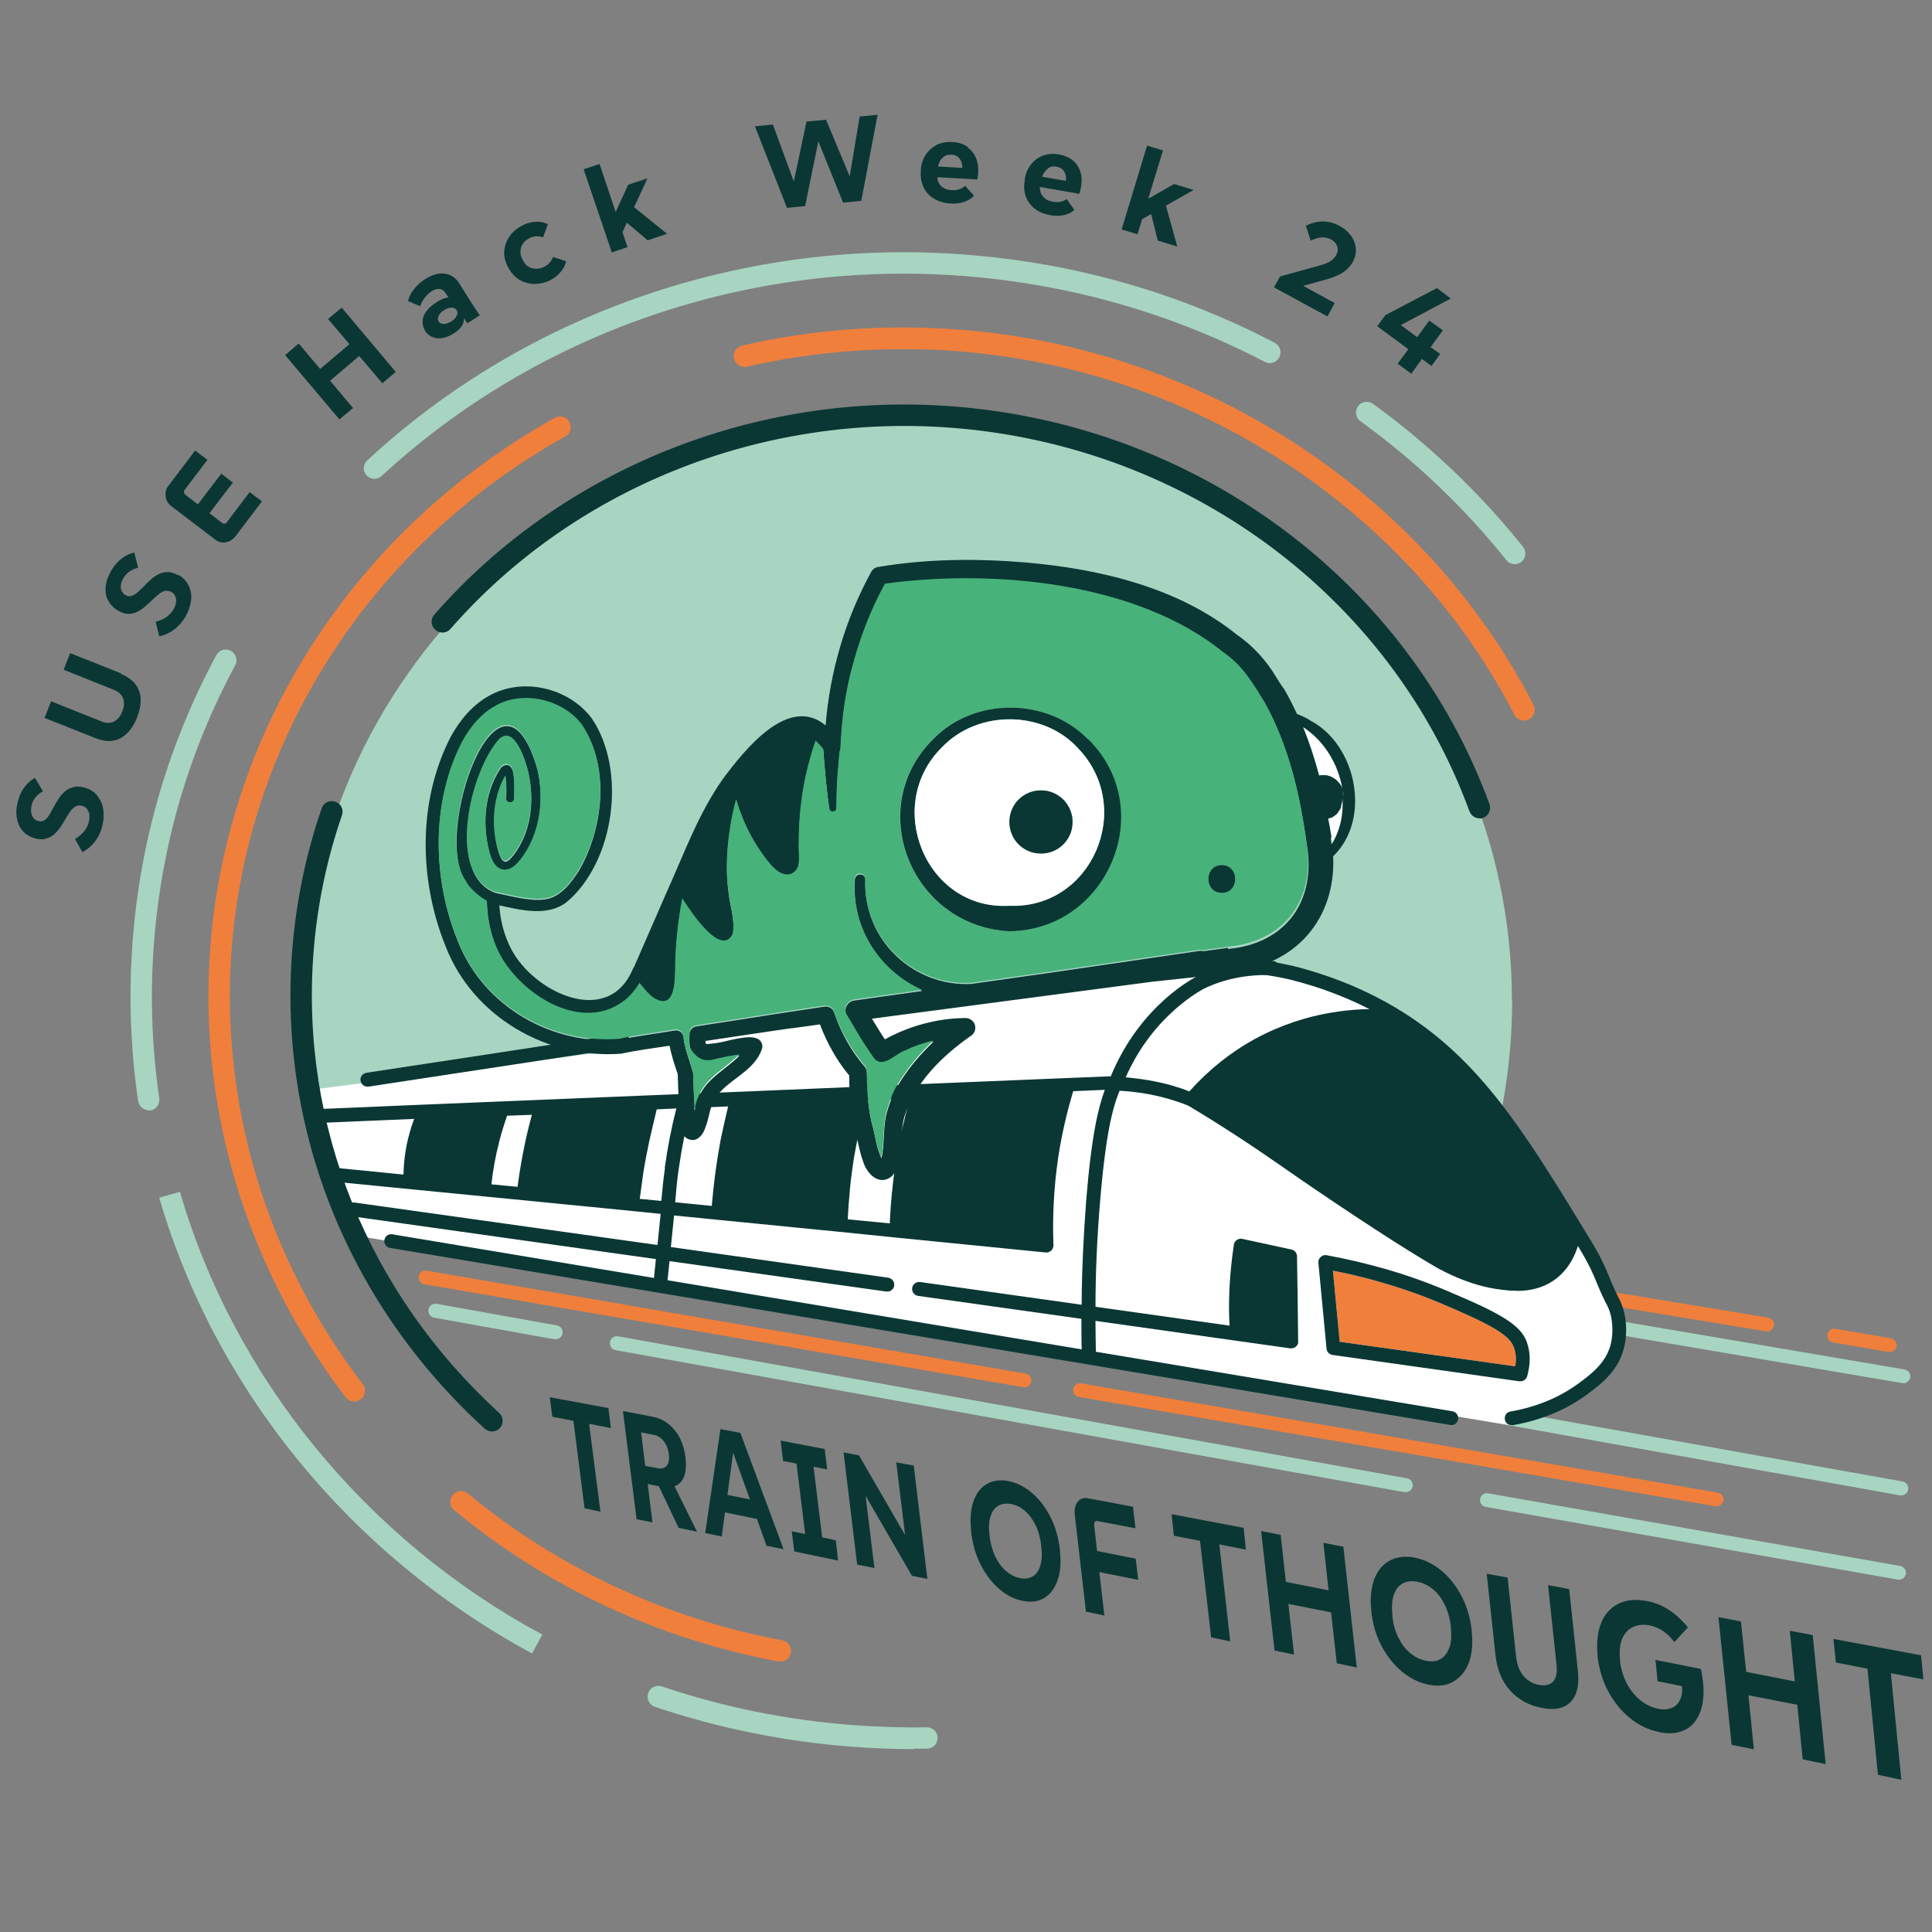
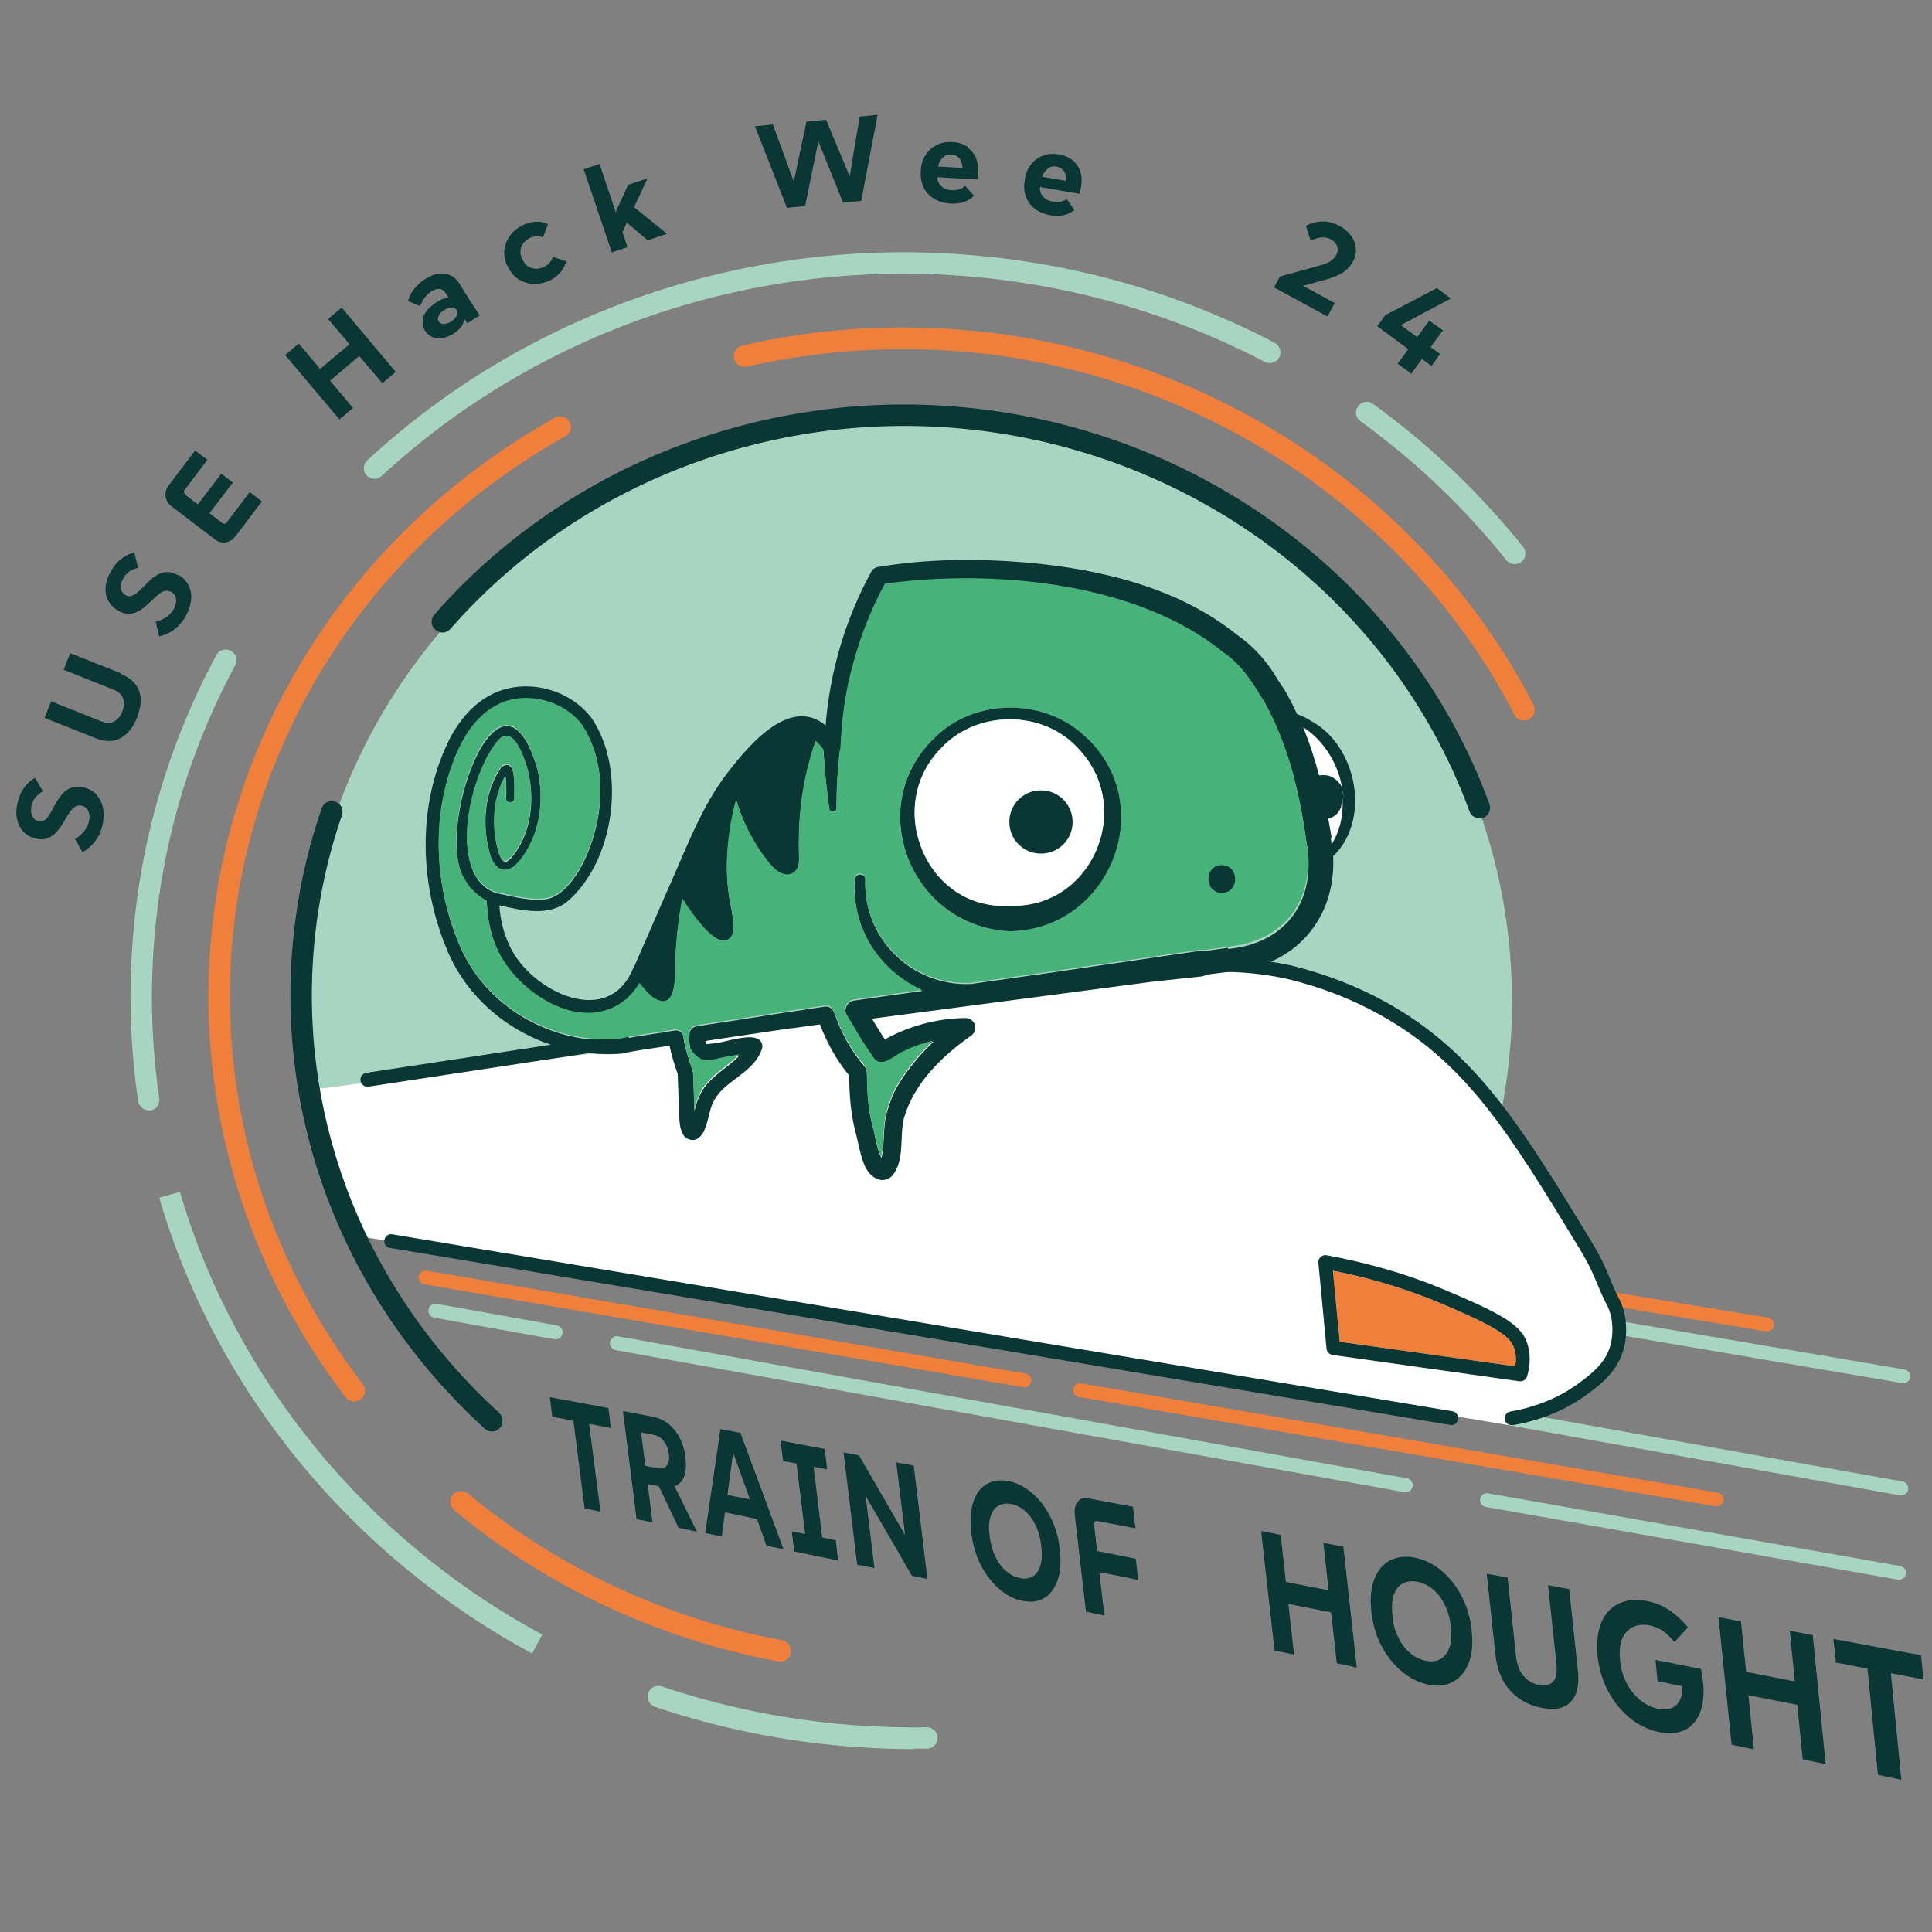
<svg xmlns="http://www.w3.org/2000/svg" version="1.1" viewBox="0 0 850.4 850.4">
  <rect x="0" y="0" width="850.4" height="850.4" fill="#808080" stroke="none" />
  <defs>
    <style>
      .cls-1 {
        fill: #47b27a;
      }

      .cls-2 {
        fill: #0a3734;
      }

      .cls-3 {
        fill: #f07f3c;
      }

      .cls-4 {
        fill: #a7d5c2;
      }

      .cls-5 {
        fill: none;
        stroke: #f07f3c;
        stroke-linecap: round;
        stroke-linejoin: round;
        stroke-width: 6.1px;
      }

      .cls-6 {
        fill: #fff;
      }
    </style>
  </defs>
  <g>
    <g id="Ebene_1">
      <g>
        <g>
          <polygon class="cls-2" points="267.8 619.8 242 615 243.1 623.6 252.4 625.4 257.3 663.9 264.3 665.4 259.3 626.7 268.9 628.6 267.8 619.8" />
          <path class="cls-2" d="M299.7,652.3c2-2.2,2.6-5.8,2-10.9-.6-5-2.3-9-4.9-12.1-2.6-3.1-5.8-5-9.5-5.7l-13.1-2.5,6,47.6,7,1.4-2.1-16.9,4.9,1,8.7,18.3,8.1,1.7-9.9-20c1.1-.4,2-1,2.8-1.9ZM282.2,630.5l5.7,1.1c1.7.3,3.1,1.3,4.3,2.8,1.2,1.6,1.9,3.4,2.2,5.6.3,2.3,0,4-.9,5.1-.9,1.1-2.1,1.5-3.8,1.2l-5.7-1.1-1.8-14.7Z" />
          <path class="cls-2" d="M317.1,629.1l-6.7,45.7,7.3,1.5,1.4-10.6,14.1,2.9,4.2,11.8,7.5,1.5-19-51.2-9-1.7ZM320.2,658l2.5-18.6,7.4,20.6-9.9-2Z" />
          <polygon class="cls-2" points="361.9 676.7 358.1 645.6 364.1 646.8 363 637.8 343.6 634.1 344.7 643.1 350.6 644.2 354.4 675.2 348.5 674 349.6 682.9 368.9 686.9 367.9 678 361.9 676.7" />
          <polygon class="cls-2" points="394.5 643.7 398.4 675.7 378.1 640.6 371.3 639.3 377.3 688.7 384.9 690.2 381 658.4 401.4 693.6 408.2 695 402.2 645.1 394.5 643.7" />
          <path class="cls-2" d="M466.5,681.9c-.6-5.2-2-10-4.2-14.3-2.2-4.3-4.9-7.8-8.1-10.5-3.2-2.7-6.7-4.5-10.4-5.2-3.7-.7-6.9-.2-9.6,1.4-2.7,1.6-4.6,4.2-5.8,7.8-1.2,3.6-1.5,7.9-.9,13.1v.5c.7,5.2,2,9.9,4.2,14.1,2.1,4.2,4.8,7.7,8,10.5,3.2,2.8,6.6,4.6,10.3,5.3,3.7.8,6.9.4,9.6-1.2,2.7-1.6,4.6-4.2,5.9-7.8,1.3-3.6,1.6-8,1-13.2v-.5ZM457.9,689.2c-.7,2.2-1.8,3.8-3.4,4.7-1.6.9-3.4,1.2-5.6.7-2.2-.4-4.2-1.5-6.1-3.1-1.9-1.6-3.4-3.7-4.7-6.3-1.2-2.6-2.1-5.6-2.5-8.9v-.5c-.5-3.3-.3-6.1.4-8.3.7-2.2,1.8-3.8,3.4-4.7,1.6-.9,3.4-1.2,5.6-.8,2.2.4,4.2,1.4,6.1,3,1.9,1.6,3.4,3.7,4.7,6.3,1.3,2.6,2.1,5.6,2.5,8.9v.5c.5,3.4.3,6.2-.4,8.4Z" />
          <path class="cls-2" d="M500,686.1l-17.1-3.4-1.3-11.4c0-.6,0-1.1.3-1.4.3-.4.6-.5,1.1-.4l16.8,3.2-1.1-9.5-19.8-3.7c-2-.4-3.5.2-4.6,1.6-1.1,1.4-1.5,3.4-1.2,5.9l4.9,42.4,8.1,1.7-2.2-19.1,17.1,3.4-1.1-9.3Z" />
-           <polygon class="cls-2" points="547.4 672.5 515.7 666.5 516.7 676 528.2 678.2 533.1 720.7 541.5 722.5 536.7 679.8 548.4 682.1 547.4 672.5" />
          <polygon class="cls-2" points="582.5 679.1 584.8 700 566 696.3 563.7 675.6 555.1 673.9 561 726.5 569.6 728.3 567.1 706 585.9 709.7 588.4 732.1 597.2 734 591.3 680.8 582.5 679.1" />
          <path class="cls-2" d="M647.8,717.7c-.6-5.6-2.1-10.6-4.5-15.2-2.4-4.6-5.4-8.3-9-11.3-3.6-2.9-7.5-4.8-11.7-5.6-4.2-.8-7.8-.3-10.9,1.3-3.1,1.7-5.3,4.4-6.8,8.2-1.4,3.8-1.9,8.4-1.3,13.9v.5c.7,5.5,2.1,10.5,4.5,15,2.4,4.5,5.3,8.2,8.9,11.2,3.6,3,7.4,4.9,11.6,5.8,4.2.9,7.9.5,10.9-1.2,3.1-1.7,5.4-4.4,6.9-8.1,1.5-3.8,2-8.4,1.4-14v-.5ZM637.9,725.3c-.8,2.3-2.1,4-3.9,5-1.8,1-3.9,1.2-6.4.7-2.5-.5-4.8-1.6-6.9-3.4-2.1-1.7-3.8-4-5.2-6.8-1.4-2.8-2.3-5.9-2.6-9.5v-.5c-.4-3.5-.2-6.4.6-8.8.8-2.3,2.1-4,3.9-5,1.8-1,3.9-1.2,6.4-.8,2.5.5,4.8,1.6,6.9,3.3,2.1,1.7,3.8,4,5.2,6.8,1.4,2.8,2.3,6,2.7,9.5v.5c.4,3.6.2,6.6-.6,8.9Z" />
          <path class="cls-2" d="M690.8,699.5l-9.4-1.8,3.7,34.8c.4,3.8-.1,6.3-1.6,7.8-1.4,1.4-3.5,1.8-6.2,1.3-2.7-.5-4.9-1.8-6.7-3.9-1.8-2.1-2.9-5-3.3-8.7l-3.7-34.6-9.2-1.7,3.8,35.3c.7,6.8,2.9,12.2,6.5,16.1,3.6,4,8.2,6.5,13.7,7.6,3.7.8,6.8.7,9.3-.2,2.5-.9,4.4-2.7,5.7-5.4,1.2-2.7,1.6-6.3,1.1-10.9l-3.8-35.8Z" />
          <path class="cls-2" d="M728.7,730.9l.9,9.1,10.8,2.2c0,1.1,0,2.1,0,3-.3,1.8-.9,3.3-1.8,4.5-.9,1.2-2.2,2-3.7,2.4-1.5.4-3.2.5-5.2,0-2.8-.6-5.5-1.9-7.8-3.8-2.4-2-4.3-4.4-5.9-7.4-1.5-2.9-2.5-6.2-2.9-9.7v-.7c-.4-3.5-.1-6.5.8-8.9,1-2.4,2.5-4.2,4.6-5.3,2.1-1.1,4.6-1.4,7.5-.9,2,.4,3.9,1.2,5.8,2.4,1.9,1.2,3.6,2.9,5.2,5l6-6.5c-2.5-3-5.3-5.6-8.3-7.6-3-2-6.4-3.4-9.9-4-4.8-.9-9-.5-12.4,1.2-3.4,1.7-6,4.5-7.6,8.4-1.6,3.9-2.1,8.6-1.6,14.2v.7c.7,5.6,2.2,10.7,4.7,15.3,2.5,4.7,5.7,8.6,9.5,11.7,3.9,3.2,8.2,5.2,12.9,6.2,3.7.8,6.9.7,9.7-.3,2.8-.9,5-2.6,6.6-5.1,1.7-2.4,2.7-5.6,3.1-9.3.4-3.8,0-8.1-1-13.1l-20.2-4Z" />
          <polygon class="cls-2" points="787.8 717.8 790 740.1 768.6 735.9 766.3 713.7 756.4 711.8 762.2 768 772 770 769.6 746.2 791.1 750.4 793.5 774.4 803.6 776.5 797.9 719.7 787.8 717.8" />
          <polygon class="cls-2" points="846.6 739.2 845.6 728.6 807 721.4 808.1 731.8 822 734.5 826.6 781.2 836.9 783.4 832.3 736.5 846.6 739.2" />
        </g>
        <path class="cls-4" d="M665.6,440.4c0,17.8-1.9,35.1-5.4,51.9-9.8-12.5-15.5-17.9-15.5-17.9-9.7-9-19.8-18.4-32.6-26.8-8.2-5.4-17.7-10.5-28.8-14.7-4.1-1.5-8.2-2.9-12.2-4-.2,0-.5-.1-.7-.2-5.4-1.2-14.5-2.5-24.9-1v-.7c0,0-408.3,52.7-408.3,52.7-1.7-10.8-3.3-24.9-3.3-39.3,0-141.8,119-256.7,265.8-256.7s265.8,114.9,265.8,256.7Z" />
        <path class="cls-6" d="M711.9,586.9c-1.5,10.7-8.7,19.2-17,25.7-8.8,6.8-18.9,11.2-24.8,13.5-1.9.7-3.3,1.2-4.2,1.5-24-4-47.9-8-71.8-12-38.2-6.3-76.5-12.5-114.7-18.8-62.9-10.3-125.9-20.6-188.8-30.9-9.7-1.6-19.4-3.2-29-4.8-35-5.7-70-11.5-105.1-17.2-5.1-11.1-11.1-26.3-15.6-44.9,0,0-.7-2.8-1.6-7.6-.6-3.2-1.3-7.2-2-11.8l408.2-52.7v.7c10.5-1.5,19.5-.2,24.9,1,.2,0,.5.1.7.2,4,1.2,8.1,2.5,12.2,4,11.1,4.2,20.5,9.3,28.8,14.7,12.8,8.4,22.9,17.8,32.6,26.8,0,0,5.8,5.4,15.5,17.9,0,.2-.1.5-.2.7,7.5,9.7,14.2,18.9,19.9,27.5.2.2.3.5.5.7,7.2,10.7,13.1,20.3,17.7,28.4,5.7,9.8,9.2,16.8,11.3,22.1.1.2.2.5.3.7,0,0,0,.1.1.2,2.4,6.4,2.7,10.4,2.2,14.4Z" />
        <g>
          <g>
            <path class="cls-4" d="M836.8,658.2c-.2,0-.4,0-.5,0l-171.3-30.7c-1.7-.3-2.8-1.9-2.5-3.6.3-1.7,1.9-2.8,3.6-2.5l171.3,30.7c1.7.3,2.8,1.9,2.5,3.6-.3,1.5-1.6,2.5-3,2.5Z" />
            <path class="cls-4" d="M837.8,608.8c-.2,0-.3,0-.5,0l-124-21.1c-1.7-.3-2.8-1.9-2.5-3.5.3-1.7,1.9-2.8,3.5-2.5l124,21.1c1.7.3,2.8,1.9,2.5,3.5-.3,1.5-1.6,2.6-3,2.6Z" />
-             <path class="cls-3" d="M831.8,595.1c-.2,0-.4,0-.5,0l-24.4-4.2c-1.7-.3-2.8-1.9-2.5-3.5.3-1.7,1.9-2.8,3.5-2.5l24.4,4.2c1.7.3,2.8,1.9,2.5,3.5-.3,1.5-1.6,2.5-3,2.5Z" />
            <path class="cls-3" d="M777.8,586c-.2,0-.3,0-.5,0l-68.5-11.3c-1.7-.3-2.8-1.9-2.5-3.5.3-1.7,1.9-2.8,3.5-2.5l68.5,11.3c1.7.3,2.8,1.9,2.5,3.5-.3,1.5-1.5,2.6-3,2.6Z" />
            <path class="cls-3" d="M755.6,663c-.2,0-.3,0-.5,0l-280.2-48.1c-1.7-.3-2.8-1.9-2.5-3.5.3-1.7,1.9-2.8,3.5-2.5l280.2,48.1c1.7.3,2.8,1.9,2.5,3.5-.3,1.5-1.6,2.5-3,2.5Z" />
            <path class="cls-4" d="M835.9,695.3c-.2,0-.4,0-.5,0l-181.4-32c-1.7-.3-2.8-1.9-2.5-3.5.3-1.7,1.9-2.8,3.5-2.5l181.4,32c1.7.3,2.8,1.9,2.5,3.5-.3,1.5-1.6,2.5-3,2.5Z" />
            <path class="cls-4" d="M618.7,656.8c-.2,0-.4,0-.5,0l-347.2-62.5c-1.7-.3-2.8-1.9-2.5-3.6.3-1.7,1.9-2.8,3.6-2.5l347.2,62.5c1.7.3,2.8,1.9,2.5,3.6-.3,1.5-1.6,2.5-3,2.5Z" />
            <path class="cls-4" d="M244.5,589.5c-.2,0-.4,0-.5,0l-52.9-9.5c-1.7-.3-2.8-1.9-2.5-3.6.3-1.7,1.9-2.8,3.6-2.5l52.9,9.5c1.7.3,2.8,1.9,2.5,3.6-.3,1.5-1.6,2.5-3,2.5Z" />
          </g>
          <g>
            <path class="cls-3" d="M666.9,601.4l-77.2-10.8-3-31.3c7.2,1.4,14.2,3.1,21.1,5.1,15.2,4.4,24.8,8.5,34.1,12.6,9.6,4.2,15.8,7.4,19.5,10.2,3.2,2.3,4.3,4.1,5,6,.9,2.5,1.1,5.3.5,8.3Z" />
            <path class="cls-2" d="M672.2,591.1c-1.2-3.5-3.4-6.1-7.1-8.9-4.1-3-10.7-6.5-20.7-10.8-9.4-4.1-19.2-8.4-34.8-12.9-8.5-2.4-16.9-4.4-25.7-6-.9-.2-1.9.1-2.6.8-.7.6-1.1,1.6-1,2.5l3.6,37.8c.1,1.4,1.2,2.6,2.6,2.8l82.3,11.6c.2,0,.3,0,.5,0,1.3,0,2.5-.9,2.9-2.2,1.5-5.3,1.5-10.2,0-14.6ZM666.9,601.4l-77.2-10.8-3-31.3c7.2,1.4,14.2,3.1,21.1,5.1,15.2,4.4,24.8,8.5,34.1,12.6,9.6,4.2,15.8,7.4,19.5,10.2,3.2,2.3,4.3,4.1,5,6,.9,2.5,1.1,5.3.5,8.3Z" />
          </g>
          <line class="cls-5" x1="450.9" y1="607.6" x2="187.3" y2="562.3" />
-           <path class="cls-2" d="M695.7,540.2c-4.1-7.1-8.2-13.9-12.7-20.9l-.4-.7c-6.8-10.6-13.5-20.1-19.9-28.4-9.8-12.6-15.6-18-15.9-18.2-9.8-9.1-20-18.6-33-27.1-.4-.3-.9-.5-1.5-.5-14.8-1-37.1.5-59.9,12.9-10.8,5.9-20.5,13.7-28.9,23.1-2.5-1-5.2-1.9-8-2.7-6.5-1.8-13.2-2.9-20-3.5,12.3-28,34.2-38.8,34.4-39,8.9-4.3,18.8-6.3,29.6-6h.6c1.7,0,3.1-1.4,3.1-3.1s-1.4-3.1-3.1-3.1h-.5c-11.8-.4-22.6,1.9-32.4,6.6-1,.5-25.2,12.4-38.3,44.2-.5,0-1,0-1.5,0l-17.2.7h0s0,0-.1,0l-65.6,2.7-25.4,1.1-54.6,2.3s0,0,0,0c0,0,0,0,0,0l-22.7.9s0,0,0,0,0,0,0,0l-15.4.6-48.3,2h0l-17.1.7s0,0,0,0,0,0,0,0l-34.2,1.4-44.8,1.9c-1.7,0-3,1.5-2.9,3.2,0,1.6,1.4,2.9,3.1,2.9s0,0,.1,0l40-1.7c-1.4,3.7-2.5,7.6-3.3,11.5-.9,4.3-1.3,8.7-1.4,13l-28.1-2.8c-1.7-.1-3.2,1.1-3.4,2.7-.2,1.7,1.1,3.2,2.7,3.4l31.5,3.1,32.5,3.2s0,0,0,0l17.5,1.7h0l47.7,4.7s0,0,0,0l12.8,1.3-1.4,13.7-133.4-18.7c-1.7-.2-3.2.9-3.5,2.6-.2,1.7.9,3.2,2.6,3.5l133.6,18.8-1.1,10.9c-.2,1.7,1.1,3.2,2.7,3.4.1,0,.2,0,.3,0,1.6,0,2.9-1.2,3-2.8l1.1-10.6,95.5,13.4c.1,0,.3,0,.4,0,1.5,0,2.8-1.1,3-2.6.2-1.7-.9-3.2-2.6-3.5l-95.7-13.5,1.4-13.9,19.1,1.9,53.7,5.3,24.6,2.5,66.2,6.6c0,0,.2,0,.3,0,.8,0,1.5-.3,2.1-.8.6-.6,1-1.5,1-2.4-.5-12.7.2-25.7,2.1-38.7h0c1.5-9.8,3.7-19.5,6.6-29.1l13.9-.6c-2.9,7.9-5.9,20.3-8.2,48.8-1.2,15.7-1.9,30.7-2,45.8l-71.1-10c-1.7-.2-3.2.9-3.5,2.6-.2,1.7.9,3.2,2.6,3.5l71.9,10.1c0,5.5,0,10.8.2,16v.8c0,1.7,1.4,3,3.1,3s3.1-1.4,3.1-3.1v-.8c-.1-4.9-.2-9.9-.2-15l61.6,8.7,24.2,3.4c.1,0,.3,0,.4,0,1.4,0,2.7-1,3-2.4h0c0-.3,0-.5,0-.8-.1-12.4-.3-24.8-.5-37.3,0-1.4-1-2.7-2.4-3-7.2-1.6-14.5-3.1-21.7-4.7-.8-.2-1.7,0-2.4.5-.7.5-1.2,1.2-1.3,2.1-.9,6.2-1.6,12.5-1.9,18.7-.3,5.6-.3,11.3,0,16.9l-59-8.3c0-15.2.7-30.3,2-46.1,2.5-30.3,5.6-41.7,8.6-49,7.1.4,14.1,1.5,20.9,3.4,3.5,1,6.5,2,9.4,3.2,13.9,8.3,27.5,17.2,40.4,26.2.4.3,40.3,28.2,67.1,44,.5.3,13.1,8.1,27.6,10.4,2.1.3,4.2.6,6.6.8h2.4c.2.1.4.1.6.1,6.2,0,11.4-1.5,15.8-4.4,9.1-6.1,11.6-16.3,12.4-21.8,0-.7,0-1.4-.4-1.9ZM400.2,484.7c-1.1,3.8-2,7.6-2.9,11.4-.2.7-.3,1.4-.4,2-.9,4-1.7,8.1-2.4,12.2-.7,4.3-1.3,8.7-1.7,13,0,.5-.1,1-.2,1.5-.4,4.1-.7,8.3-.9,12.5,0,.4,0,.8,0,1.2l-18.5-1.8c0-.4,0-.7,0-1.1.2-3.9.5-7.8.9-11.8,0-.4,0-.8.1-1.3.4-4.1,1-8.3,1.6-12.4.7-4.1,1.5-8.2,2.4-12.3,0-.3.1-.7.2-1,.9-3.9,1.9-7.8,3-11.6,0-.3.2-.6.2-.9l18.9-.8c-.1.4-.2.7-.3,1.1ZM304.2,487.7l16.3-.7c-1.2,5-2.3,9.9-3.3,14.7-1.8,9.6-3.1,19.4-3.9,29.1l-16.1-1.6c.4-4.8.8-9.6,1.5-14.3,1.3-9.2,3.1-18.3,5.5-27.2ZM292.7,514.1c-.7,4.8-1.2,9.7-1.6,14.5l-9.5-.9c.3-2.5.7-4.9,1-7.4.2-1.4.4-2.8.6-4.3.7-4.5,1.6-8.9,2.5-13.3,1-4.5,2.1-9.1,3.2-13.7,0-.2.1-.5.2-.7l8.6-.4c-2.2,8.6-3.9,17.4-5.1,26.1ZM219.7,502.6c1-3.9,2.2-7.7,3.5-11.5l10.9-.4c-1,3.9-2,7.7-2.8,11.5-1.4,6.5-2.6,13.3-3.5,20.2l-11.5-1.1c.7-6.3,1.8-12.5,3.4-18.6Z" />
          <g>
            <path class="cls-2" d="M161.7,478.3c-1.5,0-2.8-1.1-3-2.6-.3-1.7.9-3.2,2.6-3.5l112.3-17.1c1.7-.3,3.2.9,3.5,2.6.3,1.7-.9,3.2-2.6,3.5l-112.3,17.1c-.2,0-.3,0-.5,0Z" />
            <path class="cls-2" d="M665.4,627.3c-1.5,0-2.8-1-3-2.5-.3-1.7.8-3.3,2.5-3.5,11.8-2.1,22.1-6.4,30.9-13.1,4.8-3.6,10.8-8.2,13-15.8,1.3-4.6.9-9,.7-10.7-.5-4.3-2.1-7.2-2.8-8.5-1.7-3.4-2.8-5.9-3.8-8.4-1.6-4-3.4-8.2-7.9-15.6-30.9-50.8-49.6-81.4-87.7-102.6-12.2-6.8-25.6-12-39.8-15.5-12.1-2.8-23-3.3-28.4-3.3-6.1,0-12.3.4-18.3,1.3-1.7.2-3.2-.9-3.5-2.6-.2-1.7.9-3.2,2.6-3.5,6.3-.9,12.6-1.3,19.2-1.3,5.7,0,17,.5,29.8,3.4,14.8,3.7,28.7,9.1,41.3,16.1,39.6,22,59.6,54.9,90,104.8,4.8,7.9,6.6,12.3,8.3,16.5,1,2.5,2,4.8,3.5,7.8.9,1.7,2.8,5.3,3.5,10.6.3,2.6.7,7.7-.9,13.2-2.7,9.6-9.9,15.1-15.1,19-9.5,7.2-20.8,12-33.5,14.2-.2,0-.4,0-.5,0Z" />
            <path class="cls-2" d="M638.8,627.2c-.2,0-.3,0-.5,0l-466.6-77.9c-1.7-.3-2.8-1.9-2.5-3.5.3-1.7,1.8-2.8,3.5-2.5l466.6,77.9c1.7.3,2.8,1.9,2.5,3.5-.2,1.5-1.5,2.6-3,2.6Z" />
          </g>
        </g>
        <g>
          <g>
            <path class="cls-2" d="M42.6,349.9c-1.4-1.6-3.3-2.7-5.7-3.3-1.8-.5-3.5-.5-4.8-.1s-2.5,1-3.6,1.9c-1,.9-1.9,2-2.7,3.2-.8,1.2-1.5,2.4-2.2,3.7-.7,1.3-1.3,2.4-1.9,3.4-.6,1-1.3,1.8-2.1,2.3-.8.5-1.7.7-2.7.4-1.3-.3-2.2-1.1-2.8-2.4-.5-1.3-.6-2.8-.2-4.5.3-1.4.9-2.5,1.7-3.5.8-1,1.9-1.9,3.3-2.7l-3.5-5.9c-1.7.9-3.3,2.3-4.7,4.2-1.4,1.8-2.3,4-2.9,6.5-.7,2.7-.8,5.1-.3,7.3.4,2.2,1.3,4.1,2.7,5.6,1.4,1.5,3.2,2.5,5.5,3.1,1.8.4,3.3.5,4.7,0,1.3-.4,2.5-1,3.5-1.9s1.9-2,2.7-3.1c.8-1.2,1.5-2.4,2.2-3.6.7-1.2,1.4-2.3,2.1-3.3.7-1,1.5-1.7,2.3-2.2.8-.5,1.8-.6,2.9-.3,1.3.3,2.2,1.1,2.8,2.4.6,1.3.6,2.8.2,4.7-.4,1.5-1,2.8-2,4-.9,1.2-2.3,2.4-4.1,3.5l3.3,5.8c2-1.1,3.8-2.6,5.3-4.4,1.5-1.9,2.7-4.2,3.4-7.1.7-2.8.8-5.3.4-7.7-.4-2.3-1.4-4.3-2.8-5.9Z" />
            <path class="cls-2" d="M53.3,296.4l-22.4-8.9-2.9,7.3,21.8,8.7c2.4.9,3.8,2.3,4.4,4,.6,1.7.5,3.6-.4,5.7-.8,2.1-2,3.5-3.6,4.4-1.6.8-3.6.8-5.9-.2l-21.8-8.7-2.9,7.3,22.4,8.9c4.3,1.7,8,1.7,11.1,0,3.1-1.7,5.5-4.8,7.2-9,1.1-2.9,1.7-5.5,1.6-8,0-2.5-.8-4.7-2.2-6.6-1.4-1.9-3.6-3.5-6.4-4.6Z" />
            <path class="cls-2" d="M78.4,253.2c-1.7-.9-3.2-1.4-4.6-1.4-1.4,0-2.7.3-3.9.9-1.2.6-2.4,1.4-3.4,2.3-1.1,1-2.1,1.9-3.1,3-1,1-1.9,1.9-2.8,2.7-.9.8-1.8,1.3-2.7,1.6-.9.3-1.8.2-2.7-.4-1.2-.7-1.8-1.7-2-3-.2-1.4.2-2.8,1.1-4.4.7-1.2,1.6-2.2,2.6-2.9s2.4-1.3,3.9-1.7l-1.7-6.7c-1.9.4-3.8,1.3-5.6,2.7-1.8,1.4-3.4,3.2-4.6,5.4-1.4,2.4-2.2,4.7-2.4,6.9-.2,2.3.1,4.3,1.1,6.1.9,1.8,2.4,3.3,4.4,4.5,1.6.9,3.1,1.4,4.5,1.4,1.4,0,2.7-.3,3.9-.9,1.2-.6,2.4-1.4,3.4-2.3,1.1-.9,2.1-1.9,3.1-2.8,1-1,2-1.8,2.9-2.6.9-.7,1.9-1.3,2.8-1.5.9-.2,1.9,0,2.9.5,1.1.6,1.8,1.7,2,3,.2,1.4-.2,2.9-1.1,4.6-.8,1.3-1.8,2.4-3,3.3s-2.9,1.6-4.9,2.2l1.6,6.4c2.2-.5,4.4-1.4,6.3-2.8s3.7-3.3,5.2-5.8c1.4-2.5,2.2-4.9,2.5-7.3s-.1-4.5-1.1-6.5c-.9-1.9-2.4-3.5-4.5-4.7Z" />
            <path class="cls-2" d="M99.9,229.9c-.3.4-.6.6-1,.6-.4,0-.8,0-1.1-.3l-5.6-4.3,10.3-13.5-5.1-3.9-10.3,13.5-5.5-4.2c-.3-.3-.5-.6-.6-1s0-.8.3-1.2l10-13.2-5.4-4.1-11.6,15.3c-1.2,1.5-1.6,3.1-1.4,4.9.2,1.7,1,3.1,2.4,4.2l19.4,14.8c1.4,1.1,3,1.5,4.7,1.2,1.7-.3,3.1-1.2,4.3-2.7l11.6-15.3-5.4-4.1-10,13.2Z" />
            <polygon class="cls-2" points="144.4 140.4 153.8 151.5 140.9 162.4 131.5 151.2 125.5 156.3 149.4 184.6 155.4 179.6 145.3 167.6 158.1 156.7 168.3 168.7 174.2 163.7 150.4 135.4 144.4 140.4" />
            <path class="cls-2" d="M206.7,132l-4.5-7.2c-1.1-1.8-2.5-3-4.1-3.7-1.6-.7-3.4-.9-5.2-.6-1.9.3-3.7,1.1-5.7,2.3-1.9,1.2-3.6,2.7-5,4.5-1.4,1.8-2.2,3.5-2.6,5.2l5.3,2.3c.5-1.3,1.2-2.6,2.1-3.8.9-1.2,2-2.1,3-2.8,1.2-.7,2.3-1.1,3.4-1,1.1,0,2,.7,2.8,1.9l1.2,1.8c-1.6.2-3.3.9-5.2,2.1-2,1.3-3.5,2.6-4.6,4.1s-1.6,2.9-1.6,4.4.3,2.8,1.1,4.1c1.2,1.9,3,3,5.3,3.3,2.3.2,4.7-.5,7.3-2.1,2.5-1.6,4-3.4,4.4-5.3.1-.5.2-1,.1-1.5l1.5,2.3,5.5-3.5c-.8-1.1-1.6-2.3-2.3-3.4-.7-1.1-1.5-2.3-2.2-3.4ZM201,139c-.4.9-1.2,1.8-2.4,2.5-1.2.7-2.2,1.1-3.3,1.1-1,0-1.8-.4-2.2-1.1-.5-.7-.5-1.5,0-2.5.4-.9,1.2-1.8,2.4-2.5,1.2-.8,2.3-1.1,3.3-1.1,1,0,1.7.4,2.2,1.1.5.7.5,1.6,0,2.5Z" />
            <path class="cls-2" d="M241.8,115.8c-.7.7-1.5,1.3-2.4,1.7-1.2.6-2.3.8-3.6.8-1.2,0-2.3-.4-3.3-1-1-.6-1.8-1.6-2.4-2.9l-.3-.5c-.6-1.2-.8-2.5-.7-3.6.1-1.2.5-2.3,1.2-3.2.7-1,1.7-1.7,2.8-2.3,1-.5,2-.7,3-.8,1,0,2,.1,2.9.5l2.2-5.8c-1.6-.8-3.3-1.2-5.2-1.1s-3.8.5-5.6,1.4c-2.5,1.2-4.4,2.7-5.8,4.6-1.4,1.9-2.3,4-2.6,6.4-.3,2.3.2,4.7,1.3,7l.3.5c1.1,2.3,2.7,4.1,4.6,5.4,2,1.3,4.2,1.9,6.6,2.1,2.4,0,4.8-.4,7.3-1.6,1.8-.9,3.4-2.1,4.6-3.6,1.3-1.5,2.1-3.1,2.5-4.8l-5.8-1.9c-.4,1.1-.9,2-1.7,2.7Z" />
            <polygon class="cls-2" points="285 78.5 276.5 81.3 271 93.3 263.9 72.2 256.9 74.5 269.3 111.1 276.2 108.8 274 102.2 275.9 98 285.1 105.8 293.6 102.9 279.1 91.2 285 78.5" />
            <polygon class="cls-2" points="374 77.6 363.6 52.7 355 53.5 349.4 79.9 340.2 54.8 332.3 55.6 346.4 91.5 354.4 90.7 360.2 62.2 371.1 89.2 379.1 88.4 386.3 50.5 378.4 51.3 374 77.6" />
            <path class="cls-2" d="M426.1,64.8c-1.9-1.4-4.2-2.2-7-2.3-2.6-.1-5,.3-7,1.4-2,1.1-3.6,2.5-4.8,4.5-1.2,1.9-1.9,4.1-2,6.6v.5c-.2,2.6.3,5,1.3,7.1,1,2.1,2.6,3.7,4.6,4.9,2,1.2,4.4,1.9,7.1,2.1,2.2.1,4.2-.1,6-.7,1.8-.6,3.3-1.5,4.4-2.8l-3.9-4.3c-.8.7-1.6,1.2-2.5,1.5-.9.3-2,.5-3.3.4-1.5,0-2.7-.4-3.7-1-1-.6-1.7-1.4-2.2-2.4-.3-.7-.5-1.4-.5-2.3l17.6,1c.6-3.1.5-5.9-.2-8.3-.7-2.4-2.1-4.3-4-5.7ZM415.5,68.9c.9-.6,2-.9,3.4-.8,1.1,0,2.1.4,2.9,1.1.8.7,1.3,1.6,1.6,2.8.1.6.2,1.2.2,1.9l-10.7-.6c.1-.6.3-1.2.5-1.7.5-1.1,1.2-2,2-2.6Z" />
            <path class="cls-2" d="M472.8,71.1c-1.7-1.6-3.9-2.6-6.6-3.1-2.6-.5-5-.3-7.1.5-2.1.8-3.9,2.1-5.3,3.9-1.4,1.8-2.3,3.9-2.7,6.3v.5c-.5,2.6-.4,5,.4,7.2.8,2.2,2.1,4,3.9,5.4,1.8,1.5,4.1,2.4,6.8,2.9,2.2.4,4.2.4,6,0,1.9-.4,3.4-1.1,4.7-2.3l-3.4-4.8c-.8.6-1.7,1-2.6,1.2-.9.2-2,.2-3.4,0-1.5-.3-2.7-.7-3.6-1.5-.9-.7-1.5-1.6-1.9-2.7-.2-.7-.3-1.5-.3-2.3l17.4,3c1-3.1,1.2-5.8.8-8.3-.5-2.5-1.6-4.5-3.3-6.1ZM459.5,76.2c.6-1,1.4-1.8,2.3-2.4s2.1-.7,3.4-.4c1.1.2,2,.7,2.7,1.4.7.8,1.1,1.7,1.3,2.9,0,.6,0,1.2,0,1.9l-10.5-1.8c.2-.6.4-1.1.7-1.6Z" />
-             <polygon class="cls-2" points="516.8 81 505.4 87.5 511.9 66.2 504.9 64.1 493.7 101 500.7 103.1 502.7 96.5 506.7 94.2 509.6 105.9 518.2 108.5 513.2 90.5 525.4 83.6 516.8 81" />
            <path class="cls-2" d="M594.7,103.8c-1.2-1.7-2.9-3.2-5.2-4.4-2.4-1.3-4.9-2-7.4-1.9-2.5,0-5,.7-7.3,1.9l2.1,6.5c1.8-.8,3.4-1.3,4.8-1.4,1.4-.1,2.8.2,4.2.9,1.4.8,2.3,1.8,2.7,3,.4,1.2.3,2.5-.4,3.8-.4.7-.9,1.4-1.5,1.9-.6.6-1.4,1.1-2.3,1.5-.9.5-2,.8-3.3,1.2l-17.7,4.9-2.6,4.8,23.5,12.8,3.2-5.9-13.9-7.6,10.2-2.8c2.1-.6,3.9-1.3,5.4-2s2.8-1.6,3.8-2.6c1-1,1.9-2,2.5-3.2,1-1.9,1.5-3.9,1.3-5.9-.2-2-.9-3.8-2.1-5.6Z" />
            <polygon class="cls-2" points="629.1 141.1 623.8 148.4 616.6 143.1 638.6 131.4 632.5 126.8 609.8 138.7 606.2 143.6 619.9 153.7 615.2 160.1 621.2 164.5 625.9 158 630.1 161.1 633.9 155.8 629.7 152.8 635.1 145.4 629.1 141.1" />
          </g>
          <g>
            <g>
              <path class="cls-4" d="M666.7,248.3c-1.4,0-2.8-.6-3.7-1.8-18.5-23.1-40-43.6-64.2-61.1-2.1-1.5-2.6-4.5-1-6.6,1.5-2.1,4.5-2.6,6.6-1,24.8,18,47,39.2,66,62.9,1.6,2,1.3,5-.7,6.6-.9.7-1.9,1-2.9,1Z" />
-               <path class="cls-4" d="M164.9,210.8c-1.3,0-2.5-.5-3.5-1.5-1.8-1.9-1.7-4.9.3-6.7,70.3-65.1,166.4-98.1,263.5-90.5,48,3.7,93.8,16.8,135.9,38.8,2.3,1.2,3.2,4.1,2,6.4-1.2,2.3-4.1,3.2-6.4,2-41-21.4-85.5-34.1-132.3-37.8-94.6-7.4-188,24.8-256.4,88-.9.8-2.1,1.3-3.2,1.3Z" />
+               <path class="cls-4" d="M164.9,210.8c-1.3,0-2.5-.5-3.5-1.5-1.8-1.9-1.7-4.9.3-6.7,70.3-65.1,166.4-98.1,263.5-90.5,48,3.7,93.8,16.8,135.9,38.8,2.3,1.2,3.2,4.1,2,6.4-1.2,2.3-4.1,3.2-6.4,2-41-21.4-85.5-34.1-132.3-37.8-94.6-7.4-188,24.8-256.4,88-.9.8-2.1,1.3-3.2,1.3" />
              <path class="cls-4" d="M65.5,488.7c-2.3,0-4.3-1.7-4.7-4-3.4-23.3-4.2-47.1-2.4-70.7,3.4-44.3,15.8-86.5,36.8-125.6,1.2-2.3,4.1-3.2,6.4-1.9,2.3,1.2,3.2,4.1,1.9,6.4-20.4,37.9-32.4,79-35.7,121.9-1.8,22.9-1,46,2.3,68.6.4,2.6-1.4,5-4,5.4-.2,0-.5,0-.7,0Z" />
              <path class="cls-4" d="M234.2,727.8c-79.7-43-139.5-116.1-164.1-200.6l9.1-2.6c23.9,82.1,82,153.1,159.5,194.9l-4.5,8.3Z" />
              <path class="cls-4" d="M402.2,769.9c-9.3,0-18.6-.4-27.9-1.1-29.4-2.3-58.3-8.2-86-17.5-2.5-.8-3.8-3.5-3-6,.8-2.5,3.5-3.8,6-3,26.9,9.1,55.1,14.8,83.7,17,11,.8,22.1,1.2,33,1h0c2.6,0,4.7,2.1,4.7,4.6,0,2.6-2,4.8-4.6,4.8-2,0-4,0-6,0Z" />
            </g>
            <g>
              <path class="cls-3" d="M670.8,317.2c-1.7,0-3.4-.9-4.2-2.6-46.8-90.6-140.7-151.9-244.9-160-31.4-2.4-62.6-.1-92.9,6.8-2.5.6-5.1-1-5.7-3.6-.6-2.5,1-5.1,3.6-5.7,31.2-7.2,63.5-9.5,95.7-7,107.5,8.3,204.3,71.6,252.6,165.1,1.2,2.3.3,5.2-2,6.4-.7.4-1.4.5-2.2.5Z" />
              <path class="cls-3" d="M156,616.9c-1.4,0-2.8-.6-3.8-1.8-43.9-57.3-65.1-127.8-59.6-198.5,7.5-96.9,64.2-183.8,151.6-232.7,2.3-1.3,5.2-.5,6.4,1.8,1.3,2.3.5,5.2-1.8,6.4-84.6,47.3-139.5,131.5-146.8,225.2-5.3,68.4,15.2,136.5,57.7,192,1.6,2.1,1.2,5-.9,6.6-.9.7-1.9,1-2.9,1Z" />
              <path class="cls-3" d="M343.4,731.3c-.3,0-.6,0-.9,0-52.5-9.8-101.9-32.8-142.6-66.6-2-1.7-2.3-4.6-.6-6.7,1.7-2,4.6-2.3,6.7-.6,39.5,32.8,87.4,55.1,138.3,64.6,2.6.5,4.3,2.9,3.8,5.5-.4,2.3-2.4,3.9-4.6,3.9Z" />
            </g>
            <g>
              <path class="cls-2" d="M651.2,360.2c-1.9,0-3.7-1.2-4.4-3.1-34.6-94.5-124.1-160.8-227.8-168.8-84-6.5-166.5,26.5-220.7,88.5-1.7,2-4.7,2.2-6.7.4-2-1.7-2.2-4.7-.4-6.7,56.1-64.1,141.6-98.4,228.5-91.6,107.4,8.3,200,77,235.9,175,.9,2.5-.4,5.2-2.8,6.1-.5.2-1.1.3-1.6.3Z" />
              <path class="cls-2" d="M216.6,630.1c-1.1,0-2.3-.4-3.2-1.2-60-54.7-90.9-131.4-84.8-210.4,1.7-21.4,6-42.5,13-62.7.8-2.5,3.5-3.8,6-2.9,2.5.8,3.8,3.5,2.9,6-6.7,19.4-10.9,39.7-12.5,60.3-5.9,76.1,23.9,149.9,81.7,202.7,1.9,1.8,2.1,4.7.3,6.7-.9,1-2.2,1.5-3.5,1.5Z" />
            </g>
          </g>
        </g>
        <g>
          <g>
            <path class="cls-2" d="M591.3,349.8c0-.5-.1-1-.2-1.4h0c.2.9.2,1.9.3,2.9v-.9c0-.2,0-.4,0-.6ZM591.3,349.8c0-.5-.1-1-.2-1.4h0c.2.9.2,1.9.3,2.9v-.9c0-.2,0-.4,0-.6ZM573.4,320.2h0s0,0,0,0h0s0,0,0,0ZM591.3,349.8c0-.5-.1-1-.2-1.4h0c.2.9.2,1.9.3,2.9v-.9c0-.2,0-.4,0-.6ZM591.3,349.8c0-.5-.1-1-.2-1.4h0c.2.9.2,1.9.3,2.9v-.9c0-.2,0-.4,0-.6ZM591.3,349.8c0-.5-.1-1-.2-1.4h0c.2.9.2,1.9.3,2.9v-.9c0-.2,0-.4,0-.6ZM591.3,349.8c0-.5-.1-1-.2-1.4h0c.2.9.2,1.9.3,2.9v-.9c0-.2,0-.4,0-.6Z" />
            <path class="cls-6" d="M590.9,347.6c0-.2-.1-.3-.2-.5h0c0-.2,0-.3-.1-.4,0-.2-.2-.5-.3-.7-.2-.3-.3-.5-.5-.8,0,0-.1-.2-.2-.2,0,0-.1-.2-.2-.2,0,0,0,0,0,0,0,0,0,0,0,0-.2-.2-.4-.5-.6-.7,0,0,0,0,0,0,0,0,0-.1-.2-.2,0,0,0,0,0,0,0,0,0,0,0,0,0,0-.1-.2-.2-.2,0,0,0,0,0,0,0,0-.1-.1-.2-.2-.2-.2-.3-.3-.5-.4-.2-.1-.3-.2-.5-.3-.2-.2-.5-.3-.8-.5-.9-.5-1.9-.8-3-.9-.2,0-.4,0-.6,0s0,0-.1,0c-.2,0-.4,0-.6,0h0s0,0,0,0c-.2,0-.3,0-.4,0-.2,0-.4,0-.6.1-.1,0-.3,0-.4,0-1.9-7.2-4.2-14.3-7-21.2h0s0,0,0,0h0s0,0,0,0c0,0,.1,0,.2,0,0,0,0,0,.1,0,9.1,6.1,15.2,16.3,16.9,27.1Z" />
            <path class="cls-6" d="M591.3,351.5c.5,7.1-1,14.2-4.8,20.3-.2-1-.2-2-.4-3.1-.5-2.8-.9-5.6-1.5-8.4.3,0,.6-.2,1-.3,0,0,.1,0,.2,0,.3-.1.6-.2.8-.4.3-.2.5-.3.8-.5.6-.4,1.1-.9,1.5-1.4h.1c0-.1,0-.2,0-.2s0,0,0-.1c.1-.1.2-.2.3-.4,0-.1.2-.2.3-.4.2-.3.4-.6.5-.9.1-.2.2-.3.2-.5,0,0,0-.1,0-.2h0q0,0,0-.1c0,0,0-.2,0-.2,0-.2.2-.5.2-.7,0-.2.1-.3.1-.5.1-.3.2-.5.2-.8,0,0,0-.1,0-.2,0-.3.1-.7.1-1.1Z" />
          </g>
          <g>
            <path class="cls-1" d="M537.8,380.8c-7.9,0-8,12.2,0,12.2,7.9,0,8-12.2,0-12.2Z" />
            <g>
              <path class="cls-2" d="M591.3,349.8c0-.5-.1-1-.2-1.4,0-.1,0-.2,0-.3,0,.1,0,.2,0,.3.2.9.2,1.9.3,2.9v-.9c0-.2,0-.4,0-.6Z" />
              <path class="cls-2" d="M576.8,317.1c0,0-.2,0-.2-.1-1.8-1.1-3.7-2-5.7-2.7-1.7-3.7-3.6-7.4-5.6-10.9l-1.1-1.5-2.2-3.4c-4.2-7.3-10.5-14.3-17.4-19-25.9-20.9-60.2-29-92.8-31.9-21.8-1.8-43.7-1.7-65.5,2-1.1.2-2.1.9-2.7,1.9-11.5,20.9-18.3,44.1-20.2,67.8-16.4-13.7-35.8,10.9-45.3,23.7-10.8,15.3-17.1,33.1-24.7,49.8l-14.3,32.8c-.2.2-.4.5-.5.8-10.9,26.3-43.9,10.2-53.6-8.7-3.1-5.9-4.8-12.5-5.2-19.2,9.8,2.2,21.3,5,29.6-1.4,21.2-17.8,26.6-58.2,11-81-10.1-13.4-30.4-18.2-45.2-9.8-7.4,4.1-12.8,10.8-16.7,17.8-14.7,28.3-14.2,63.3-2.3,92.6,12,30.8,44.5,49.6,77.2,47.1,6.9-1.5,14.1-2.4,21.3-3.5.9,4.3,2.2,8.5,3.6,12.4,0,.9.2,5.9.2,5.9,0,1.7.2,4.8.3,6.5.5,5.1-1.2,16.6,6.3,16.7,2.8-.2,4.6-3.1,5.3-5.3,1.9-4.7,1.8-8.7,4.2-12.6,4.8-8.5,17.4-11.8,20.8-22.3.6-1.8-.5-3.8-2-4.4-2-.8-4.1-.9-9,0-4,.7-5.4,1.4-9.6,2-1.7.2-3,.3-3.9.4-.3-.4-.4-.9-.4-1.4,4.8-.7,33.9-5.1,37.8-5.6.1,0,.3,0,.4,0,4.1-.6,8.2-1.1,12.2-1.7,3.1,8.1,7.3,15.8,12.9,22.5,0,8.8.7,17.6,3.1,26.2.9,3.9,1.6,7.8,3,11.6,1.5,5.3,7.1,11.2,12.7,6.5,6-7.1,3.1-17.8,5.4-25.9,4.5-15.2,16.7-27,29.4-35.9,1.2-.8,1.9-2.1,1.9-3.6,0-2.3-2-4.2-4.3-4.2-12.3.1-24.7,3.4-35.5,9.4-1.9-2.8-3.8-6-5.7-9.1,25.1-3.3,113-14.9,113-14.9,2.5-.3,6.3-.8,10.6-1.4l21.5-2.3c.9-.2,1.7-.4,2.3-.8,4.2-.6,7.9-1,10.3-1.3,29-2.4,46.6-23.6,45.3-50.8,17.1-16.4,10.2-49.4-10.2-59.8ZM591.1,348.4c.1.5.2.9.2,1.4,0,.2,0,.4,0,.6,0,.3,0,.6,0,.9,0-1-.2-2-.3-2.9,0-.1,0-.2,0-.3,0,0,0,.2,0,.3ZM540.5,417.2s-6.5.9-10.8,1.5c-.6-.2-1.3-.2-2-.1l-65.6,9.6c-11.5,1.6-23.4,3.3-34.6,4.9-25.4,1.3-47.6-19.4-46.6-45.8.1-3-4.3-3.2-4.6-.2-1.6,21.8,11.3,40.7,29.7,49.1-13.6,1.9-24.5,3.4-29.9,4.2-3.1.3-5,4-3.3,6.7l5.7,9.6c1.7,2.8,4.3,6.5,6.2,9.4,4,5.2,9.7-2.1,14-3.3,3.9-1.9,8-3.3,12.2-4.3-6,5.7-11.4,12.1-15.7,19.3-2.2,3.5-3.5,7.5-4.7,11.3-2,6.7-1,14.4-2.5,20.7-2.3-4.6-2.8-10.8-4.3-15.6-1.7-7.2-2-14.6-2.1-22,0-.9-.3-1.9-.9-2.6-6.1-7-10.5-15.2-13.6-24-.6-1.7-2.3-2.8-4.2-2.5l-14.5,2.2h-.1c-6,.9-11.9,1.8-17.9,2.8-.5,0-.9.1-1.3.2-6.5,1-13,2-19.5,3-1,.2-2,.3-3,.5-1.8.2-3.2,1.8-3.1,3.6,0,1.2-.3,3,.2,5.6,0,0,0,.1,0,.3.5,1,2.2,4.5,5.9,5.6,0,0,0,0,.1,0,.3,0,.5,0,.8.2,0,0,0,0,.1,0h0c.6,0,1.2,0,1.9,0h.5c1.7-.3,3.9-1,8.2-1.8.3,0,.6,0,.9-.1t0,0c.2,0,.5,0,.8-.1.3,0,.5-.1.8-.2.8-.1,1.4-.2,1.8-.3-5.6,5.9-14.5,10-17.8,18.2-1,2-1.5,4.1-2,6.2-.3-5.5-.3-12.1-.6-16.8-1.5-5.4-3.7-10.6-4.3-15.9-.3-1.8-2-3-3.8-2.7-7.2,1.3-18.3,2.6-23.9,4.1-30.2,2.5-60.1-14.6-71.4-43-11.3-27.3-12.1-60.9,1.7-87.6,3.5-6.4,8.3-12.3,14.5-15.8,12.1-7.2,30.1-3.1,38.4,8.2,12.2,18.3,9.3,44.9-1.3,63.5-3.5,5.6-8.5,12.2-15.3,12.9-6.5.9-14.8-1.5-21.4-2.8h0c-22.4-7.8-10.7-54.6,1.7-67.5,6.5-5.8,11.3,9.4,12.5,14.2,2.9,12.5,1.4,26.5-6.5,36.7-2.9,3.6-4.5,4.1-6.3-.6-3.4-10.8-2.9-24.1,2.8-34.1.5,3.3.4,6.7.3,10,0,2.3,3.5,2.4,3.6.1,0-4.1.3-8.2-.6-12.3-.3-.6-.2-1.5-1.7-2.6-1.2-.7-2.8.1-3.6,1-7.7,11.3-8.4,26.3-4.5,39.2,1.1,2.6,2.4,5.6,5.9,6.1,3.4,0,5.3-2.2,7.1-4.3,8.9-11.3,10.7-26.6,7.6-40.2-16.4-56.9-46.8,29-31.4,49.5.8,2,5.3,6.7,9.1,8.6.2,8.2,2,16.4,5.9,23.8,9.9,18.2,36.9,35.1,55.7,19.4,2.3-2,4.1-4.4,5.7-7,1.8,2.3,3.6,4.6,6.1,6.5,11.3,7.1,9.2-12.5,9.7-18.5.4-8.4,1.4-16.9,3-25.2,6.2,9.9,17.6,25.1,22.2,15.6,1.2-6.5-1.6-13.3-2-19.6-1.6-12.1.2-27.7,3.5-39.6,3.1,10.5,8.2,20.4,15.4,28.9,2.3,2.7,6.7,5.9,10.2,3.1,2.1-2.1,1.9-3.6,2.1-5.7-.6-14.9.7-29.5,4.7-43.8.7-2.6,1.7-5.7,2.6-8.3,1.2,1.1,2.4,2.3,3.3,3.6.6,8.2,1.5,18.7,2.7,26.2.2,1.9,3,1.7,3.1-.1.2-4.8,0-9.5.5-14.2,0,0,.5-6.8.9-10.7.2-.4.4-.9.4-1.4.6-13.2,2.2-25.7,5.9-38.4,3.3-11.9,7.8-23.4,13.7-34.1,47.6-6.5,111-.9,149.1,30.3,8.3,5.5,13,13.6,18.1,22,10.4,19,15.3,39.8,18.3,61.3,4.6,25.1-8.7,44.3-34.5,46.7ZM582.7,341.2s0,0-.1,0c-.2,0-.4,0-.6,0h0s0,0,0,0c-.2,0-.3,0-.4,0-.2,0-.4,0-.6.1-.1,0-.3,0-.4,0-1.9-7.2-4.2-14.3-7-21.2,0,0,0,0,0,0h0s0,0,0,0t0,0h.1c0,0,.1.1.2.2s0,0,.1,0c9.1,6.1,15.2,16.3,16.9,27.1,0-.2-.1-.3-.2-.5h0c0-.2,0-.3-.1-.4,0-.2-.2-.5-.3-.7-.2-.3-.3-.5-.5-.8,0,0-.1-.2-.2-.2,0,0-.1-.2-.2-.2,0,0,0,0,0,0,0,0,0,0,0,0-.2-.2-.4-.5-.6-.7,0,0,0,0,0,0,0,0,0-.1-.2-.2t0,0s0,0,0,0c0,0-.1-.2-.2-.2t0,0c0,0-.1-.1-.2-.2-.2-.2-.3-.3-.5-.4-.2-.1-.3-.2-.5-.3-.2-.2-.5-.3-.8-.5-.9-.5-1.9-.8-3-.9-.2,0-.4,0-.6,0ZM586.1,368.7c-.5-2.8-.9-5.6-1.5-8.4.3,0,.6-.2,1-.3,0,0,.1,0,.2,0,.3-.1.6-.2.8-.4.3-.2.5-.3.8-.5.6-.4,1.1-.9,1.5-1.4h.1c0-.1,0-.2,0-.2s0,0,0-.1c.1-.1.2-.2.3-.4,0-.1.2-.2.3-.4.2-.3.4-.6.5-.9.1-.2.2-.3.2-.5,0,0,0-.1,0-.2h0q0,0,0-.1c0,0,0-.2,0-.2,0-.2.2-.5.2-.7,0-.2.1-.3.1-.5,0-.2.1-.5.2-.8,0,0,0-.1,0-.2,0-.3.1-.7.1-1.1.5,7.1-1,14.2-4.8,20.3-.2-1-.2-2-.4-3.1Z" />
              <path class="cls-1" d="M575,370.5c-2.9-21.5-7.8-42.3-18.3-61.3-5.1-8.3-9.8-16.4-18.1-22-38.1-31.1-101.6-36.8-149.1-30.3-5.9,10.8-10.4,22.2-13.7,34.1-3.7,12.7-5.3,25.2-5.9,38.4,0,.6-.2,1-.4,1.4-.3,3.9-.9,10.7-.9,10.7-.4,4.7-.3,9.4-.5,14.2,0,1.9-2.9,2-3.1.1-1.2-7.4-2.1-18-2.7-26.2-.9-1.2-2.2-2.5-3.3-3.6-1,2.6-1.9,5.7-2.6,8.3-4,14.3-5.3,28.9-4.7,43.8-.2,2.1,0,3.6-2.1,5.7-3.6,2.8-7.9-.4-10.2-3.1-7.2-8.5-12.3-18.3-15.4-28.9-3.3,11.8-5.1,27.5-3.5,39.6.5,6.3,3.2,13,2,19.6-4.6,9.5-15.9-5.8-22.2-15.6-1.6,8.3-2.6,16.7-3,25.2-.5,6,1.7,25.6-9.7,18.5-2.5-1.9-4.3-4.2-6.1-6.5-1.5,2.5-3.4,4.9-5.7,7-18.7,15.7-45.8-1.2-55.7-19.4-3.9-7.3-5.7-15.6-5.9-23.8-3.9-2-8.4-6.6-9.1-8.6-15.5-20.5,15-106.4,31.4-49.5,3.1,13.6,1.3,28.9-7.6,40.2-1.9,2.2-3.7,4.3-7.1,4.3-3.5-.5-4.8-3.4-5.9-6.1-3.9-12.9-3.2-28,4.5-39.2.7-.9,2.3-1.7,3.6-1,1.6,1.1,1.5,1.9,1.7,2.6.9,4,.6,8.2.6,12.3-.1,2.3-3.6,2.2-3.6-.1,0-3.3.2-6.8-.3-10-5.8,10-6.3,23.4-2.8,34.1,1.8,4.7,3.3,4.2,6.3.6,7.9-10.2,9.4-24.2,6.5-36.7-1.2-4.8-5.9-20-12.5-14.2-12.5,13-24.2,59.7-1.7,67.5h0c6.7,1.3,15,3.7,21.4,2.8,6.8-.6,11.8-7.2,15.3-12.9,10.7-18.6,13.5-45.1,1.3-63.5-8.4-11.3-26.3-15.4-38.4-8.2-6.2,3.4-11,9.3-14.5,15.8-13.7,26.6-13,60.2-1.7,87.6,11.3,28.5,41.2,45.5,71.4,43,5.6-1.5,16.7-2.8,23.9-4.1,1.8-.3,3.5.9,3.8,2.7.6,5.3,2.8,10.5,4.3,15.9.3,4.7.4,11.3.6,16.8.5-2.1,1-4.2,2-6.2,3.3-8.2,12.2-12.3,17.8-18.2-.4,0-1,.2-1.8.3-.3,0-.6,0-.8.2-.3,0-.5,0-.8.1t0,0c-.3,0-.6,0-.9.1-4.2.8-6.5,1.4-8.2,1.8h-.5c-.6,0-1.3,0-1.9,0h0s0,0-.1,0c-.3,0-.5-.1-.8-.2,0,0,0,0-.1,0-3.7-1.2-5.4-4.6-5.9-5.6,0-.2,0-.2,0-.3-.5-2.6-.1-4.4-.2-5.6-.1-1.8,1.3-3.4,3.1-3.6,1-.2,2-.3,3-.5,6.5-1,13-2,19.5-3,.5,0,.9-.2,1.3-.2,6-.9,11.9-1.9,17.9-2.8h.1l14.5-2.2c1.9-.3,3.6.8,4.2,2.5,3.1,8.8,7.6,17,13.6,24,.7.8.9,1.7.9,2.6.1,7.4.4,14.8,2.1,22,1.5,4.8,2,11.1,4.3,15.6,1.5-6.3.5-14,2.5-20.7,1.2-3.8,2.5-7.8,4.7-11.3,4.3-7.1,9.7-13.6,15.7-19.3-4.2,1-8.4,2.4-12.2,4.3-4.3,1.2-10,8.5-14,3.3-1.9-2.8-4.5-6.5-6.2-9.4l-5.7-9.6c-1.7-2.7.2-6.4,3.3-6.7,5.4-.8,16.3-2.3,29.9-4.2-18.5-8.3-31.4-27.2-29.7-49.1.2-2.9,4.7-2.8,4.6.2-.9,26.5,21.2,47.1,46.6,45.8,11.2-1.6,23.1-3.3,34.6-4.9l65.6-9.6c.8,0,1.4,0,2,.1,4.4-.6,10.8-1.5,10.8-1.5,25.8-2.4,39-21.6,34.5-46.7ZM444.2,409.9c-43.1-2.2-64.3-54.5-33.3-84.8,18-18.3,49.9-18.1,67.8.2,31.2,30.6,8.9,84.1-34.6,84.6ZM537.8,393c-7.9,0-7.8-12.3,0-12.2,7.9,0,7.8,12.3,0,12.2Z" />
              <path class="cls-2" d="M478.8,325.3c-18-18.3-49.8-18.5-67.8-.2-31,30.3-9.9,82.6,33.3,84.8,43.5-.5,65.8-54,34.6-84.6ZM444.3,398.6c-36.7,2.2-55.7-44.1-29.6-69.8,15.8-16.5,44.6-16.3,59.9.6,25.1,26.2,6,70.6-30.3,69.2Z" />
              <path class="cls-6" d="M474.6,329.5c-15.3-16.9-44.1-17.1-59.9-.6-26.1,25.6-7.1,72,29.6,69.8,36.3,1.5,55.4-43,30.3-69.2ZM458.1,375.7c-7.7,0-13.9-6.3-13.8-14,0-7.7,6.3-13.9,14-13.8,7.7,0,13.9,6.4,13.8,14,0,7.7-6.3,13.9-14,13.8Z" />
              <path class="cls-2" d="M472.1,361.9c0,7.7-6.3,13.9-14,13.8-7.7,0-13.9-6.3-13.8-14,0-7.7,6.3-13.9,14-13.8,7.7,0,13.9,6.4,13.8,14Z" />
              <path class="cls-2" d="M537.8,393c-7.9,0-7.8-12.3,0-12.2,7.9,0,7.8,12.3,0,12.2Z" />
            </g>
          </g>
        </g>
      </g>
    </g>
  </g>
</svg>